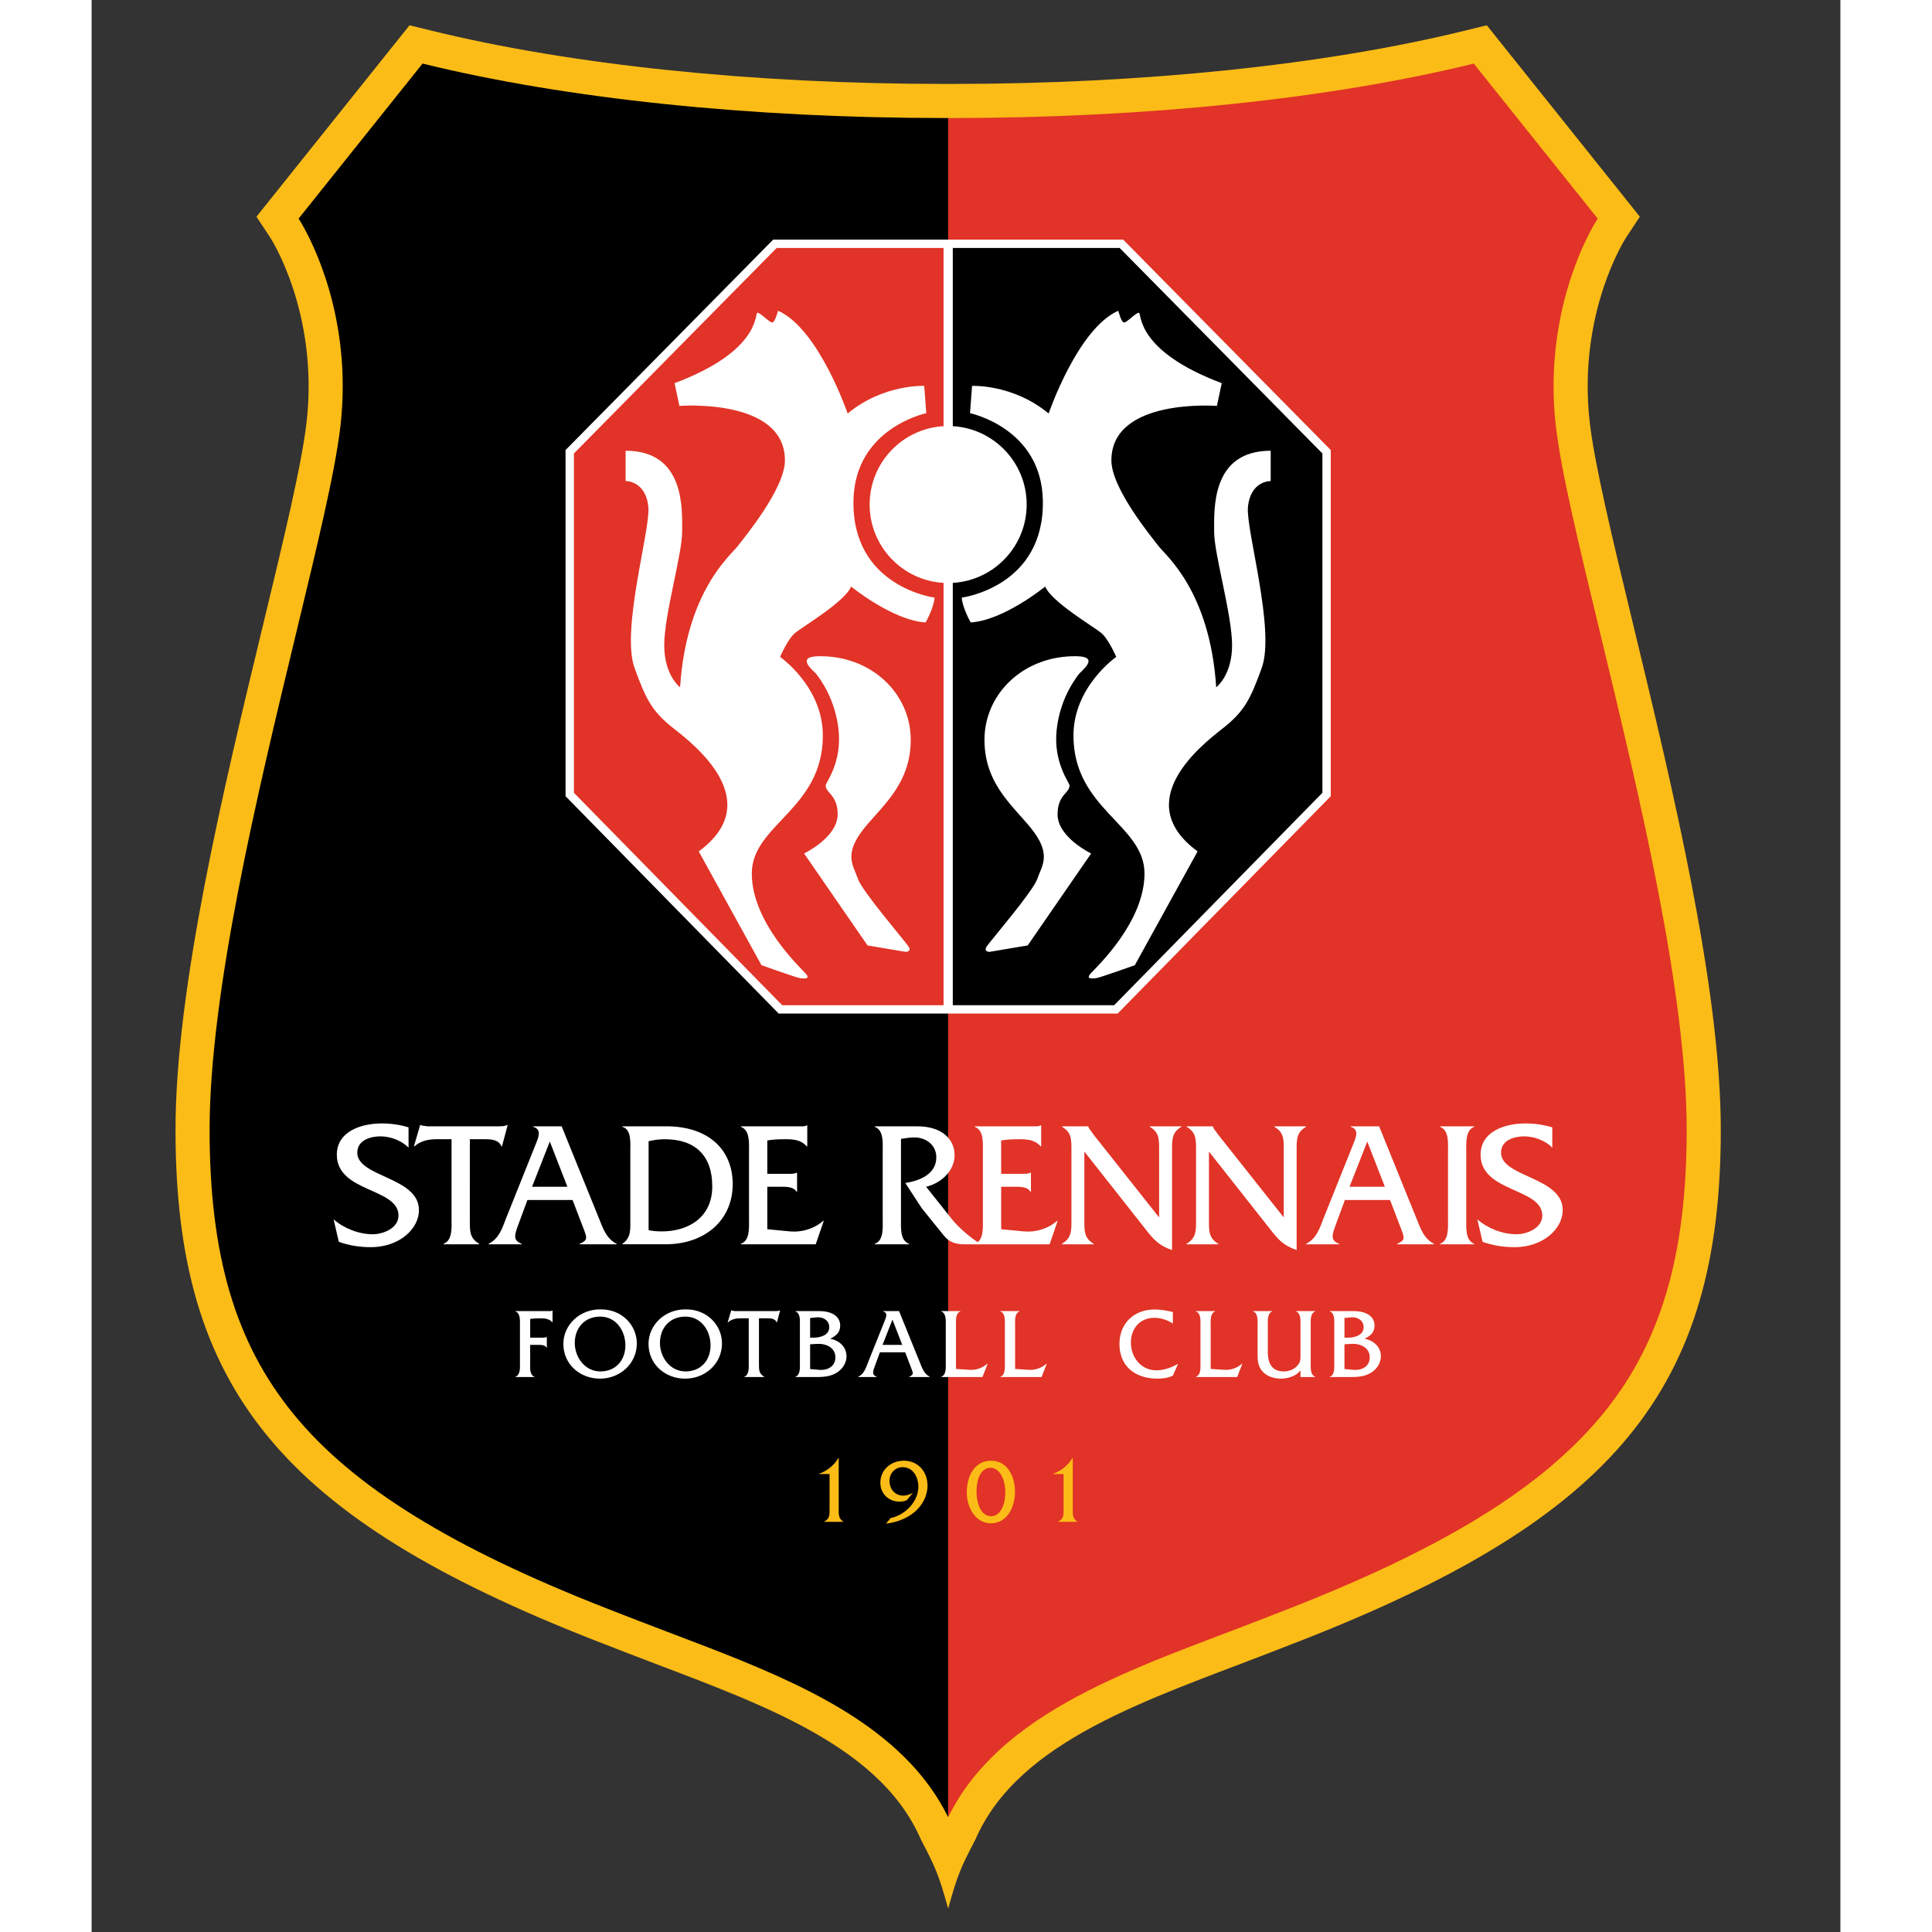
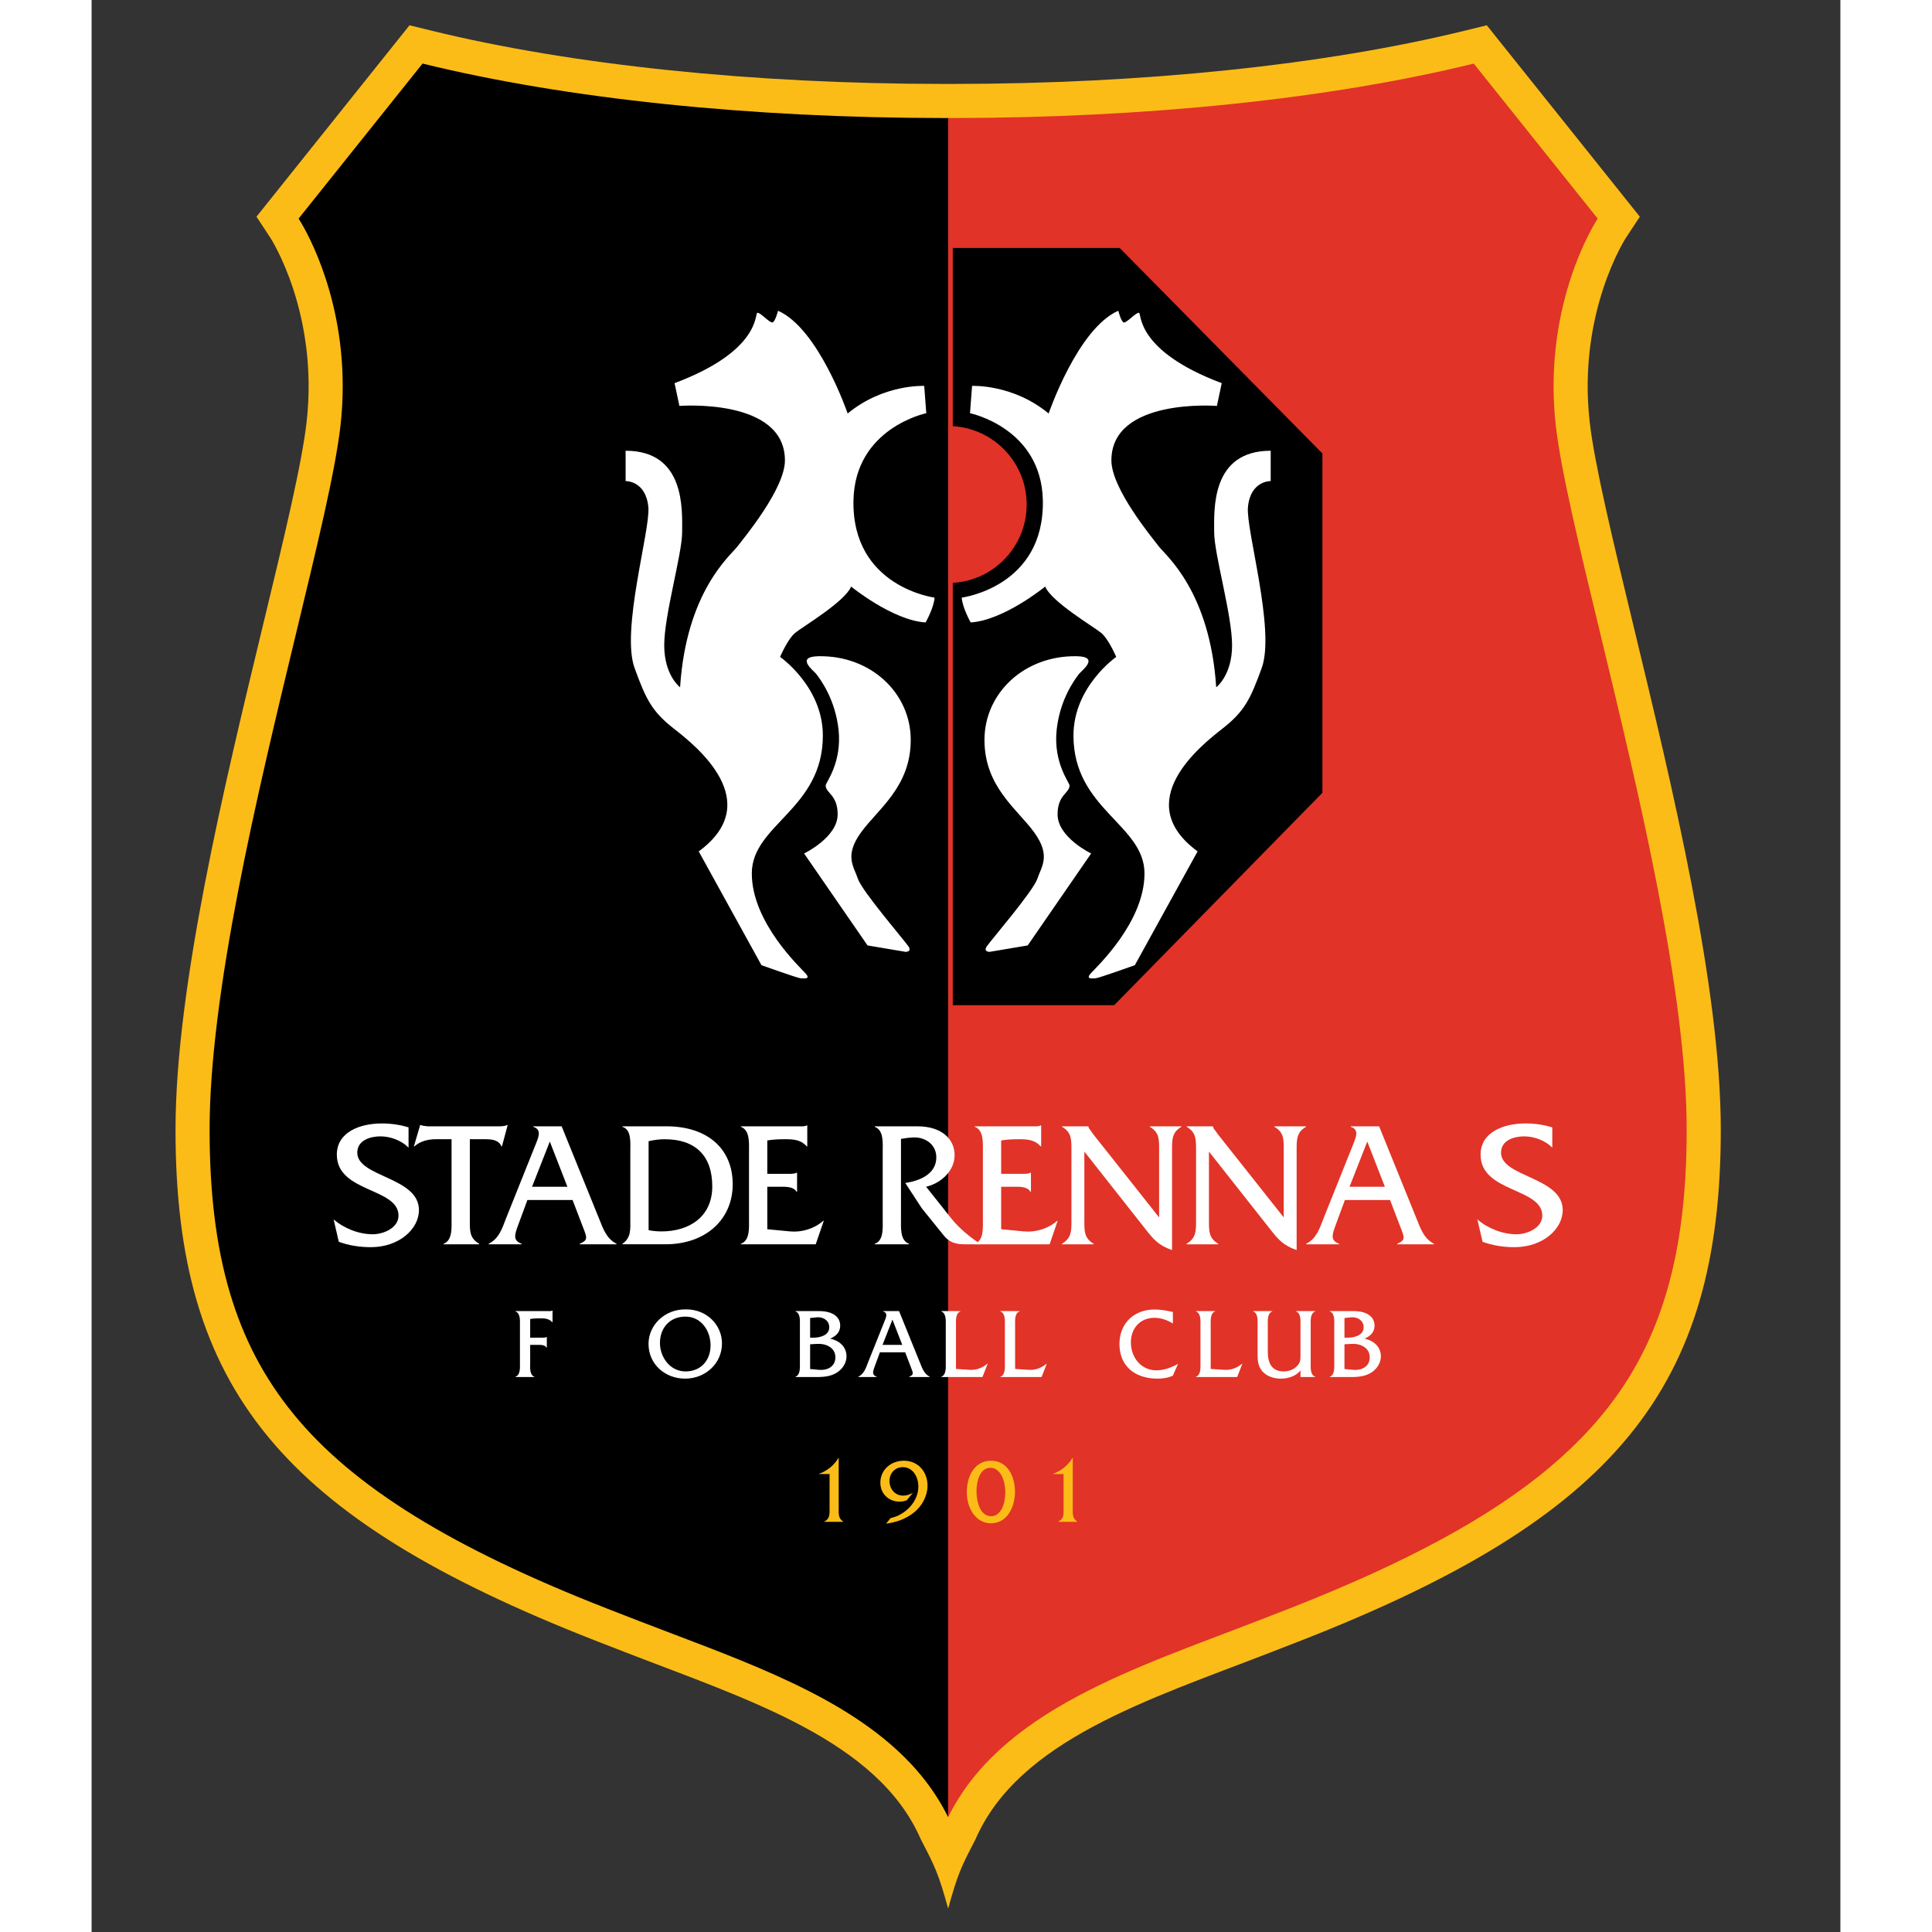
<svg xmlns="http://www.w3.org/2000/svg" version="1.2" baseProfile="tiny" id="Layer_1" x="0px" y="0px" width="525px" height="525px" viewBox="0 0 525 580" xml:space="preserve">
  <rect x="0" y="0" width="525" height="580" fill="#333333" stroke="none" />
  <path id="path9808" fill="#FCBC17" d="M462.822,187.627c-6.26-25.937-11.662-48.337-13.09-61.012  c-3.685-32.753,10.778-55.086,10.93-55.298l4.13-6.262L418.847,7.591l-6.354,1.556c-42.106,10.358-96.817,16.049-154.054,16.049  l-1.295-0.005l-1.295,0.005c-57.237,0-111.948-5.691-154.054-16.049l-6.354-1.556L49.494,65.055l4.13,6.262  c0.151,0.212,14.614,22.545,10.929,55.298c-1.427,12.674-6.83,35.075-13.089,61.012c-11.707,48.511-26.272,108.89-26.272,151.575  c0,77.699,31.734,116.361,125.756,153.209l9.678,3.76c36.267,14.052,75.443,26.268,88.336,56.065  c4.211,8.086,5.294,10.246,8.181,20.744c2.887-10.498,3.97-12.658,8.181-20.744c12.893-29.798,52.068-42.014,88.336-56.065  l9.678-3.76c94.021-36.849,125.756-75.511,125.756-153.209C489.094,296.518,474.527,236.137,462.822,187.627z" />
  <path id="path9810" fill="#E13327" d="M470.297,267.535c-5.042-26.177-11.572-53.258-17.425-77.507  c-6.263-26.031-11.701-48.281-13.311-62.268c-0.461-4.092-0.667-8.042-0.667-11.828c0.017-21.979,6.838-38.259,10.643-45.705  c1.295-2.518,2.181-3.938,2.563-4.523c0.006-0.009,0.011-0.016,0.017-0.022l0.023-0.036c0.002-0.004,0.005-0.008,0.008-0.013  l-37.216-46.547c-43.236,10.622-98.565,16.333-156.496,16.345h-0.043l-1.253-0.006v510.117c3.833-7.822,9.191-14.508,15.402-20.201  c6.908-6.333,14.867-11.518,23.35-16.063c16.969-9.065,36.15-15.689,54.059-22.646l9.649-3.749  c34.699-13.584,60.227-27.286,78.251-42.482c18.026-15.251,28.804-31.684,34.992-52.546c4.092-13.92,6.014-29.916,6.012-48.652  C478.872,319,475.348,293.689,470.297,267.535z" />
  <path id="path9812" d="M257.138,35.424l-1.291,0.006c-57.931-0.012-113.263-5.723-156.488-16.343l-0.008-0.002L62.135,65.632  c0.021,0.032,0.03,0.046,0.053,0.081c0.033,0.05,0.059,0.091,0.088,0.135c0.056,0.086,0.115,0.182,0.185,0.292  c0.138,0.222,0.311,0.506,0.518,0.857c0.412,0.7,0.955,1.665,1.586,2.882c1.263,2.432,2.876,5.874,4.476,10.213  c3.196,8.672,6.345,20.965,6.347,35.839c0,3.786-0.206,7.734-0.665,11.827c-1.609,13.987-7.049,36.238-13.311,62.269  c-5.853,24.25-12.382,51.33-17.425,77.507c-5.05,26.153-8.575,51.465-8.561,71.666c-0.002,18.735,1.919,34.733,6.012,48.651  c4.105,13.93,10.312,25.83,19.283,36.778c17.861,21.841,47.639,40.129,93.932,58.239l9.669,3.757  c13.434,5.209,27.591,10.263,40.98,16.264c13.378,6.018,26.064,12.956,36.438,22.45c6.212,5.693,11.57,12.379,15.402,20.201V35.424  H257.138z" />
  <path id="path9814" fill="#FFFFFF" d="M95.15,344.535c-2.099-2.154-5.434-3.391-8.453-3.391c-3.067,0-6.939,1.187-6.939,4.896  c0,7.375,18.514,7.274,18.514,17.224c0,5.759-6.029,11.147-14.423,11.147c-3.282,0-6.566-0.487-9.639-1.617l-1.559-6.727  c3.176,2.748,7.588,4.466,11.788,4.466c3.067,0,7.694-1.83,7.694-5.602c0-8.395-18.514-6.877-18.514-18.299  c0-6.781,6.947-9.367,13.514-9.367c2.686,0,5.436,0.379,8.016,1.181L95.15,344.535" />
  <path id="path9816" fill="#FFFFFF" d="M113.549,366.549c0,3.072-0.053,5.166,2.801,6.838v0.158h-10.663v-0.158  c2.7-1.023,2.373-4.945,2.373-7.375v-24.006h-4.74c-2.314,0-4.731,0.592-6.405,2.148h-0.162l1.886-6.407h0.16  c0.649,0.274,1.349,0.274,2.045,0.38h21.427c0.918,0,1.777-0.05,2.476-0.38h0.16l-1.718,6.407h-0.168  c-0.7-1.875-2.849-2.148-4.631-2.148h-4.84L113.549,366.549" />
  <path id="path9818" fill="#FFFFFF" d="M137.558,342.705l-5.33,13.564h10.607L137.558,342.705 M130.832,360.254l-2.803,7.594  c-1.127,3.011-1.505,4.578,1.077,5.541v0.156h-9.908v-0.156c3.123-1.562,4.041-4.572,5.221-7.639l8.99-22.451  c0.758-1.936,1.782-4.201-0.8-5.008v-0.162h8.503l11.197,27.621c1.237,3.066,2.205,6.077,5.277,7.639v0.156h-11.038v-0.156  c2.636-1.182,2.208-1.779,0.752-5.541l-2.907-7.594H130.832z" />
  <path id="path9820" fill="#FFFFFF" d="M167.216,369.303c1.29,0.269,2.585,0.375,3.931,0.375c8.019,0,15.181-4.197,15.181-13.515  c0-9.418-5.279-14.157-14.269-14.157c-1.609,0-3.226,0.211-4.843,0.592V369.303 M161.727,345.508c0-2.479,0.375-6.412-2.37-7.219  v-0.162h13.189c12.269,0,19.918,6.676,19.918,17.393c0,10.599-8.131,18.023-20.187,18.023h-12.921v-0.156  c2.691-1.836,2.37-4.416,2.37-7.588L161.727,345.508L161.727,345.508z" />
  <path id="path9822" fill="#FFFFFF" d="M202.848,369.022l6.835,0.655c3.554,0.324,7.266-0.812,9.961-3.179h0.159l-2.417,7.046  h-22.451v-0.158c2.75-0.961,2.423-4.945,2.423-7.375v-20.291c0-2.474,0.327-6.408-2.423-7.432v-0.162h17.224  c0.918,0,1.833,0.112,2.532-0.269h0.16v6.295h-0.16c-1.667-1.937-3.872-2.149-6.354-2.149c-1.886,0-3.771,0.057-5.49,0.375v10.018  h6.407c0.859,0,1.724,0,2.364-0.33h0.168v5.708h-0.168c-0.859-1.556-3.117-1.505-4.79-1.505h-3.981L202.848,369.022" />
  <path id="path9824" fill="#FFFFFF" d="M247.934,338.129c7.213,0,11.145,3.771,11.145,8.668c0,4.733-4.144,8.455-8.556,9.473  l7.748,9.744c2.258,2.803,5.657,5.596,8.721,7.531h-4.957c-2.848,0-4.625-0.699-6.242-2.686l-6.566-8.131l-4.955-7.588  c4.309-0.644,9.317-2.641,9.317-7.699c0-3.873-3.341-6.133-6.944-5.971c-1.24,0.056-2.426,0.211-3.663,0.431v24.112  c0,2.474-0.322,6.414,2.423,7.375v0.158h-10.279v-0.158c2.745-0.961,2.367-4.945,2.367-7.375v-20.291  c0-2.474,0.378-6.407-2.367-7.432v-0.162H247.934" />
  <path id="path9826" fill="#FFFFFF" d="M273.059,369.022l6.842,0.655c3.553,0.324,7.266-0.812,9.955-3.179h0.164l-2.416,7.046  h-22.451v-0.158c2.744-0.961,2.416-4.945,2.416-7.375v-20.291c0-2.474,0.328-6.408-2.416-7.432v-0.162h17.224  c0.912,0,1.827,0.112,2.526-0.269h0.162v6.295h-0.162c-1.668-1.937-3.873-2.149-6.35-2.149c-1.886,0-3.763,0.057-5.495,0.375v10.018  h6.413c0.859,0,1.719,0,2.367-0.33h0.159v5.708h-0.159c-0.861-1.556-3.125-1.505-4.793-1.505h-3.987L273.059,369.022" />
  <path id="path9828" fill="#FFFFFF" d="M298.031,366.549c0,3.022-0.057,5.166,2.798,6.838v0.158h-9.53v-0.158  c2.854-1.672,2.854-3.815,2.854-6.838v-21.477c0-3.01,0-5.165-2.804-6.782v-0.161h7.862v0.049c0.218,0.649,0.438,0.918,0.809,1.354  l0.756,1.075l19.7,24.874v-20.408c0-3.011,0.054-5.165-2.801-6.782v-0.162h9.478v0.162c-2.796,1.617-2.796,3.771-2.796,6.782v30.201  c-3.827-1.293-5.494-3.067-7.861-6.134l-18.464-23.418V366.549" />
  <path id="path9830" fill="#FFFFFF" d="M335.438,366.549c0,3.022-0.053,5.166,2.802,6.838v0.158h-9.535v-0.158  c2.858-1.672,2.858-3.815,2.858-6.838v-21.477c0-3.01,0-5.165-2.801-6.782v-0.161h7.862v0.049c0.21,0.649,0.428,0.918,0.8,1.354  l0.764,1.075l19.7,24.874v-20.408c0-3.011,0.051-5.165-2.803-6.782v-0.162h9.474v0.162c-2.798,1.617-2.798,3.771-2.798,6.782v30.201  c-3.822-1.293-5.49-3.067-7.855-6.134l-18.468-23.418V366.549" />
  <path id="path9832" fill="#FFFFFF" d="M382.965,342.705l-5.324,13.564h10.602L382.965,342.705 M376.242,360.254l-2.795,7.594  c-1.137,3.011-1.515,4.578,1.071,5.541v0.156h-9.901v-0.156c3.116-1.562,4.035-4.572,5.221-7.639l8.99-22.451  c0.75-1.936,1.771-4.201-0.81-5.008v-0.162h8.503l11.197,27.621c1.24,3.066,2.208,6.077,5.271,7.639v0.156h-11.029v-0.156  c2.641-1.182,2.208-1.779,0.75-5.541l-2.904-7.594H376.242z" />
-   <path id="path9834" fill="#FFFFFF" d="M407.198,345.721c0-2.474,0.366-6.408-2.373-7.432v-0.162h10.227v0.162  c-2.692,1.023-2.37,5.008-2.37,7.432v20.291c0,2.43-0.322,6.352,2.37,7.375v0.158h-10.227v-0.158  c2.686-0.961,2.373-4.945,2.373-7.375V345.721" />
  <path id="path9836" fill="#FFFFFF" d="M438.507,344.535c-2.099-2.154-5.439-3.391-8.447-3.391c-3.071,0-6.943,1.187-6.943,4.896  c0,7.375,18.52,7.274,18.52,17.224c0,5.759-6.032,11.147-14.435,11.147c-3.282,0-6.562-0.487-9.63-1.617l-1.56-6.727  c3.173,2.748,7.585,4.466,11.785,4.466c3.066,0,7.703-1.83,7.703-5.602c0-8.395-18.521-6.877-18.521-18.299  c0-6.781,6.939-9.367,13.505-9.367c2.692,0,5.438,0.379,8.022,1.181V344.535" />
  <path id="path9838" fill="#FFFFFF" d="M131.664,409.19c0,1.349-0.24,3.553,1.262,4.119v0.089h-5.686v-0.089  c1.536-0.538,1.352-2.771,1.352-4.119v-11.343c0-1.389,0.185-3.582-1.352-4.152V393.6h9.627c0.515,0,1.024,0.067,1.416-0.146h0.089  v3.481h-0.089c-0.929-1.047-2.168-1.17-3.553-1.17c-1.049,0-2.104,0.039-3.067,0.213v5.602h3.609c0.448,0,0.935,0,1.295-0.185h0.092  v3.184h-0.092c-0.481-0.895-1.746-0.833-2.68-0.833h-2.225v5.444" />
-   <path id="path9840" fill="#FFFFFF" d="M145.049,403.168c0,4.214,2.979,8.545,7.708,8.545c4.572,0,7.49-3.335,7.49-7.829  c0-4.387-2.798-8.628-7.555-8.628C148.029,395.256,145.049,398.625,145.049,403.168 M163.678,403.292  c0,6.14-5.086,10.587-11.074,10.587c-5.954,0-10.979-4.27-10.979-10.437c0-5.719,4.96-10.498,11.281-10.353  C159.226,393.057,163.678,397.875,163.678,403.292z" />
  <path id="path9842" fill="#FFFFFF" d="M170.622,403.168c0,4.214,2.974,8.545,7.703,8.545c4.572,0,7.49-3.335,7.49-7.829  c0-4.387-2.798-8.628-7.549-8.628C173.596,395.256,170.622,398.625,170.622,403.168 M189.245,403.292  c0,6.14-5.081,10.587-11.068,10.587c-5.959,0-10.985-4.27-10.985-10.437c0-5.719,4.961-10.498,11.281-10.353  C184.794,393.057,189.245,397.875,189.245,403.292z" />
-   <path id="path9844" fill="#FFFFFF" d="M200.345,409.492c0,1.712-0.034,2.887,1.567,3.816v0.089h-5.959v-0.089  c1.505-0.565,1.323-2.771,1.323-4.119v-13.424h-2.647c-1.295,0-2.649,0.336-3.581,1.214h-0.093l1.055-3.587h0.089  c0.361,0.15,0.758,0.15,1.142,0.207h11.975c0.518,0,0.999-0.028,1.388-0.207h0.092l-0.962,3.587h-0.092  c-0.389-1.063-1.595-1.214-2.591-1.214h-2.706V409.492" />
  <path id="path9846" fill="#FFFFFF" d="M216.699,401.579c1.956,0,4.751-0.666,4.751-3.134c0-2.076-1.925-3.156-3.73-2.977  l-2.017,0.211v5.898L216.699,401.579 M218.321,411.232c2.465,0.241,4.969-0.907,4.969-3.755c0-2.928-2.832-4.187-5.479-4.035  l-2.109,0.118v7.431L218.321,411.232z M212.636,397.813c0-1.354,0.207-3.548-1.324-4.119V393.6h7.129  c3.97,0,6.292,1.689,6.292,4.371c0,2.009-1.295,3.155-3.008,3.899c2.703,0.576,4.899,2.384,4.899,5.327  c0,2.316-1.595,4.303-3.612,5.271c-2.102,1.024-4.479,0.93-6.738,0.93h-4.963v-0.089c1.502-0.565,1.324-2.771,1.324-4.147  L212.636,397.813L212.636,397.813z" />
  <path id="path9848" fill="#FFFFFF" d="M240.417,396.162l-2.974,7.583h5.926L240.417,396.162 M236.659,405.966l-1.564,4.242  c-0.632,1.685-0.845,2.563,0.602,3.101v0.089h-5.537v-0.089c1.743-0.873,2.258-2.563,2.918-4.271l5.025-12.546  c0.422-1.085,0.99-2.346-0.454-2.798V393.6h4.757l6.256,15.438c0.694,1.707,1.24,3.397,2.946,4.271v0.089h-6.167v-0.089  c1.475-0.661,1.234-0.991,0.425-3.101l-1.628-4.242H236.659z" />
  <path id="path9850" fill="#FFFFFF" d="M263.584,411.232c2.045,0.123,3.822-0.571,5.33-1.83h0.092l-1.572,3.996h-12.358v-0.089  c1.53-0.538,1.351-2.771,1.351-4.119v-11.343c0-1.389,0.179-3.582-1.351-4.152V393.6h5.741v0.096  c-1.53,0.57-1.323,2.798-1.323,4.152v13.116L263.584,411.232" />
  <path id="path9852" fill="#FFFFFF" d="M281.336,411.232c2.04,0.123,3.822-0.571,5.322-1.83h0.092l-1.564,3.996h-12.363v-0.089  c1.527-0.538,1.346-2.771,1.346-4.119v-11.343c0-1.389,0.182-3.582-1.346-4.152V393.6h5.746v0.096  c-1.541,0.57-1.328,2.798-1.328,4.152v13.116L281.336,411.232" />
  <path id="path9854" fill="#FFFFFF" d="M324.604,397.332c-1.656-1.052-3.582-1.718-5.567-1.718c-4.149,0-7.037,3.044-7.037,7.409  c0,4.416,3.008,8.359,7.638,8.359c2.258,0,4.508-0.816,6.416-1.891h0.086l-1.536,3.492c-1.421,0.655-2.979,0.896-4.544,0.896  c-7.099,0-11.494-3.968-11.494-10.402c0-6.234,4.396-10.358,10.565-10.358c1.835,0,3.69,0.335,5.473,0.755L324.604,397.332" />
  <path id="path9856" fill="#FFFFFF" d="M340.054,411.232c2.045,0.123,3.816-0.571,5.321-1.83h0.087l-1.56,3.996h-12.366v-0.089  c1.536-0.538,1.354-2.771,1.354-4.119v-11.343c0-1.389,0.183-3.582-1.354-4.152V393.6h5.74v0.096  c-1.526,0.57-1.317,2.798-1.317,4.152v13.116L340.054,411.232" />
  <path id="path9858" fill="#FFFFFF" d="M362.91,411.411c-1.323,1.746-3.788,2.468-5.896,2.468c-1.983,0-4.091-0.627-5.45-2.099  c-1.592-1.746-1.53-3.766-1.53-5.926v-8.041c0-1.354,0.207-3.548-1.329-4.119V393.6h5.725v0.095  c-1.505,0.571-1.323,2.765-1.323,4.119v8.041c0,3.996,1.685,5.858,4.784,5.858c1.686,0,3.4-0.693,4.391-2.104  c0.662-0.901,0.629-1.651,0.629-2.736v-9.06c0-1.354,0.189-3.548-1.323-4.119V393.6h5.719l0.028,0.095  c-1.531,0.571-1.353,2.765-1.353,4.152v11.343c0,1.349-0.179,3.553,1.353,4.119v0.089h-4.424V411.411" />
  <path id="path9860" fill="#FFFFFF" d="M377.109,401.579c1.962,0,4.763-0.666,4.763-3.134c0-2.076-1.925-3.156-3.735-2.977  l-2.017,0.211v5.898L377.109,401.579 M378.738,411.232c2.468,0.241,4.966-0.907,4.966-3.755c0-2.928-2.823-4.187-5.471-4.035  l-2.114,0.118v7.431L378.738,411.232z M373.053,397.813c0-1.354,0.207-3.548-1.323-4.119V393.6h7.129c3.977,0,6.29,1.689,6.29,4.371  c0,2.009-1.293,3.155-3.008,3.899c2.706,0.576,4.905,2.384,4.905,5.327c0,2.316-1.592,4.303-3.615,5.271  c-2.104,1.024-4.479,0.93-6.737,0.93h-4.963v-0.089c1.509-0.565,1.323-2.771,1.323-4.147L373.053,397.813L373.053,397.813z" />
  <path id="path9862" fill="#FCBC17" d="M218.379,442.44c2.423-0.846,4.577-2.585,5.828-4.769h0.078v15.361  c0,1.556-0.104,2.809,1.371,3.766v0.073h-5.725v-0.073c1.69-0.828,1.609-2.104,1.609-3.766v-10.515h-3.162L218.379,442.44" />
  <path id="path9864" fill="#FCBC17" d="M239.867,455.736c4.354-0.901,8.333-4.879,8.333-9.457c0-2.781-1.553-5.825-4.689-5.825  c-2.342,0-3.976,1.818-3.976,4.113c0,2.474,1.634,4.432,4.149,4.432c1.002,0,2.012-0.347,2.882-0.868l-1.852,2.262  c-0.708,0.273-1.444,0.408-2.205,0.408c-3.193,0-5.719-2.373-5.719-5.662c0-3.974,3.237-6.62,7.076-6.62  c4.281,0,7.084,3.352,7.084,7.465c0,3.133-1.656,6.155-4.087,8.091c-2.485,1.953-5.255,2.938-8.366,3.346L239.867,455.736" />
  <path id="path9866" fill="#FCBC17" d="M265.652,447.7c0,2.742,0.898,7.481,4.412,7.481c2.697,0,4.229-3.318,4.229-7.163  c0-3.89-1.637-7.319-4.391-7.382C266.467,440.639,265.652,445.053,265.652,447.7 M262.74,447.969c0-5.035,2.477-9.451,7.267-9.451  c5.044,0,7.199,4.874,7.199,9.29c0,4.438-2.185,9.501-7.302,9.501C265.63,457.258,262.74,453.005,262.74,447.969z" />
  <path id="path9868" fill="#FCBC17" d="M288.641,442.44c2.42-0.846,4.574-2.585,5.822-4.769h0.087v15.361  c0,1.556-0.108,2.809,1.356,3.766v0.073h-5.713v-0.073c1.693-0.828,1.606-2.104,1.606-3.766v-10.515h-3.159V442.44" />
-   <polygon id="polygon9870" fill="#FFFFFF" points="309.684,71.938 204.606,71.938 142.282,135.11 142.282,239.024 206.258,304.272   308.035,304.272 308.772,303.521 372.004,239.024 372.004,135.109 " />
-   <path id="path9872" fill="#E13327" d="M233.572,151.461c0-12.552,9.816-22.806,22.187-23.521V74.445h-50.103l-60.866,61.694v101.862  l62.523,63.765h48.446V174.987C243.388,174.272,233.572,164.013,233.572,151.461z" />
  <path id="path9874" d="M308.636,74.444h-50.103v53.496c12.372,0.722,22.181,10.973,22.181,23.52c0,12.547-9.81,22.803-22.181,23.525  v126.78h48.449L369.496,238V136.139L308.636,74.444z" />
  <path id="path9876" fill="#FFFFFF" d="M263.704,124.046l0.618-8.192c0,0,12.219-0.621,22.99,8.282c0,0,8.688-25.473,20.909-30.85  c0,0,0.825,3.307,1.646,3.52c0.836,0.201,3.729-3.111,4.565-2.899c0.82,0.207-1.038,11.388,24.84,21.119l-1.448,6.833  c0,0-31.676-2.49-31.676,16.351c0,8.489,12.217,23.189,14.278,25.881c2.082,2.691,15.324,13.458,17.186,42.237  c0,0,4.768-3.525,4.768-12.63c0-9.11-5.38-27.33-5.38-33.956s-1.044-24.426,16.972-24.426v9.104c0,0-6.103-0.174-6.835,7.868  c-0.613,6.833,8.285,36.854,4.145,48.242c-3.4,9.356-5.177,13.039-11.8,18.215c-6.625,5.176-27.747,21.947-7.457,36.849  l-18.838,34.163c0,0-10.974,3.934-11.799,3.934c-0.831,0-3.11,0.42-1.455-1.449c1.659-1.858,16.153-15.316,16.153-30.016  c0-14.701-21.323-19.261-21.323-41.41c0-14.7,12.837-23.604,12.837-23.604s-2.279-5.383-4.555-7.241  c-2.283-1.869-14.91-9.323-16.768-13.878c0,0-12.429,10.146-22.364,10.772c0,0-2.482-4.348-2.689-7.454  c0,0,24.829-3.173,24.349-29.154C285.165,128.467,263.704,124.046,263.704,124.046" />
  <path id="path9878" fill="#FFFFFF" d="M250.576,124.046l-0.618-8.192c0,0-12.21-0.621-22.985,8.282c0,0-8.69-25.473-20.903-30.85  c0,0-0.831,3.307-1.662,3.52c-0.826,0.201-3.724-3.111-4.55-2.899c-0.831,0.207,1.033,11.388-24.846,21.119l1.45,6.833  c0,0,31.678-2.49,31.678,16.351c0,8.489-12.219,23.189-14.287,25.881c-2.073,2.691-15.321,13.458-17.185,42.237  c0,0-4.762-3.525-4.762-12.63c0-9.11,5.38-27.33,5.38-33.956s1.038-24.426-16.972-24.426v9.104c0,0,6.097-0.174,6.83,7.868  c0.619,6.833-8.279,36.854-4.141,48.242c3.402,9.356,5.174,13.039,11.802,18.215c6.625,5.176,27.742,21.947,7.457,36.849  l18.836,34.163c0,0,10.973,3.934,11.802,3.934c0.825,0,3.108,0.42,1.452-1.449c-1.657-1.858-16.155-15.316-16.155-30.016  c0-14.701,21.329-19.261,21.329-41.41c0-14.7-12.837-23.604-12.837-23.604s2.277-5.383,4.558-7.241  c2.275-1.869,14.902-9.323,16.765-13.878c0,0,12.423,10.146,22.358,10.772c0,0,2.487-4.348,2.694-7.454  c0,0-24.829-3.173-24.348-29.154C229.122,128.467,250.576,124.046,250.576,124.046" />
  <path id="path9880" fill="#FFFFFF" d="M213.896,256.221l19.045,27.604l11.455,1.931c0,0,1.931,0,0.826-1.651  c-1.105-1.662-13.937-16.569-15.179-20.296c-1.243-3.727-4.144-6.9,0.962-13.945c5.106-7.034,14.904-13.66,14.904-27.739  c0-14.079-12.006-25.422-27.738-25.12c-7.037,0.146-1.36,4.393-0.694,5.249c1.525,1.931,5.797,7.868,6.766,16.844  c1.061,9.876-3.867,15.864-3.867,16.692c0,2.35,3.592,2.765,3.592,8.696C223.968,251.392,213.896,256.221,213.896,256.221" />
  <path id="path9882" fill="#FFFFFF" d="M300.066,256.221l-19.043,27.604l-11.461,1.931c0,0-1.931,0-0.824-1.651  c1.1-1.662,13.941-16.569,15.185-20.296c1.239-3.727,4.138-6.9-0.968-13.945c-5.104-7.034-14.91-13.66-14.91-27.739  c0-14.079,12.011-25.422,27.747-25.12c7.036,0.146,1.356,4.393,0.694,5.249c-1.525,1.931-5.801,7.868-6.769,16.844  c-1.065,9.876,3.867,15.864,3.867,16.692c0,2.35-3.593,2.765-3.593,8.696C289.99,251.392,300.066,256.221,300.066,256.221" />
</svg>